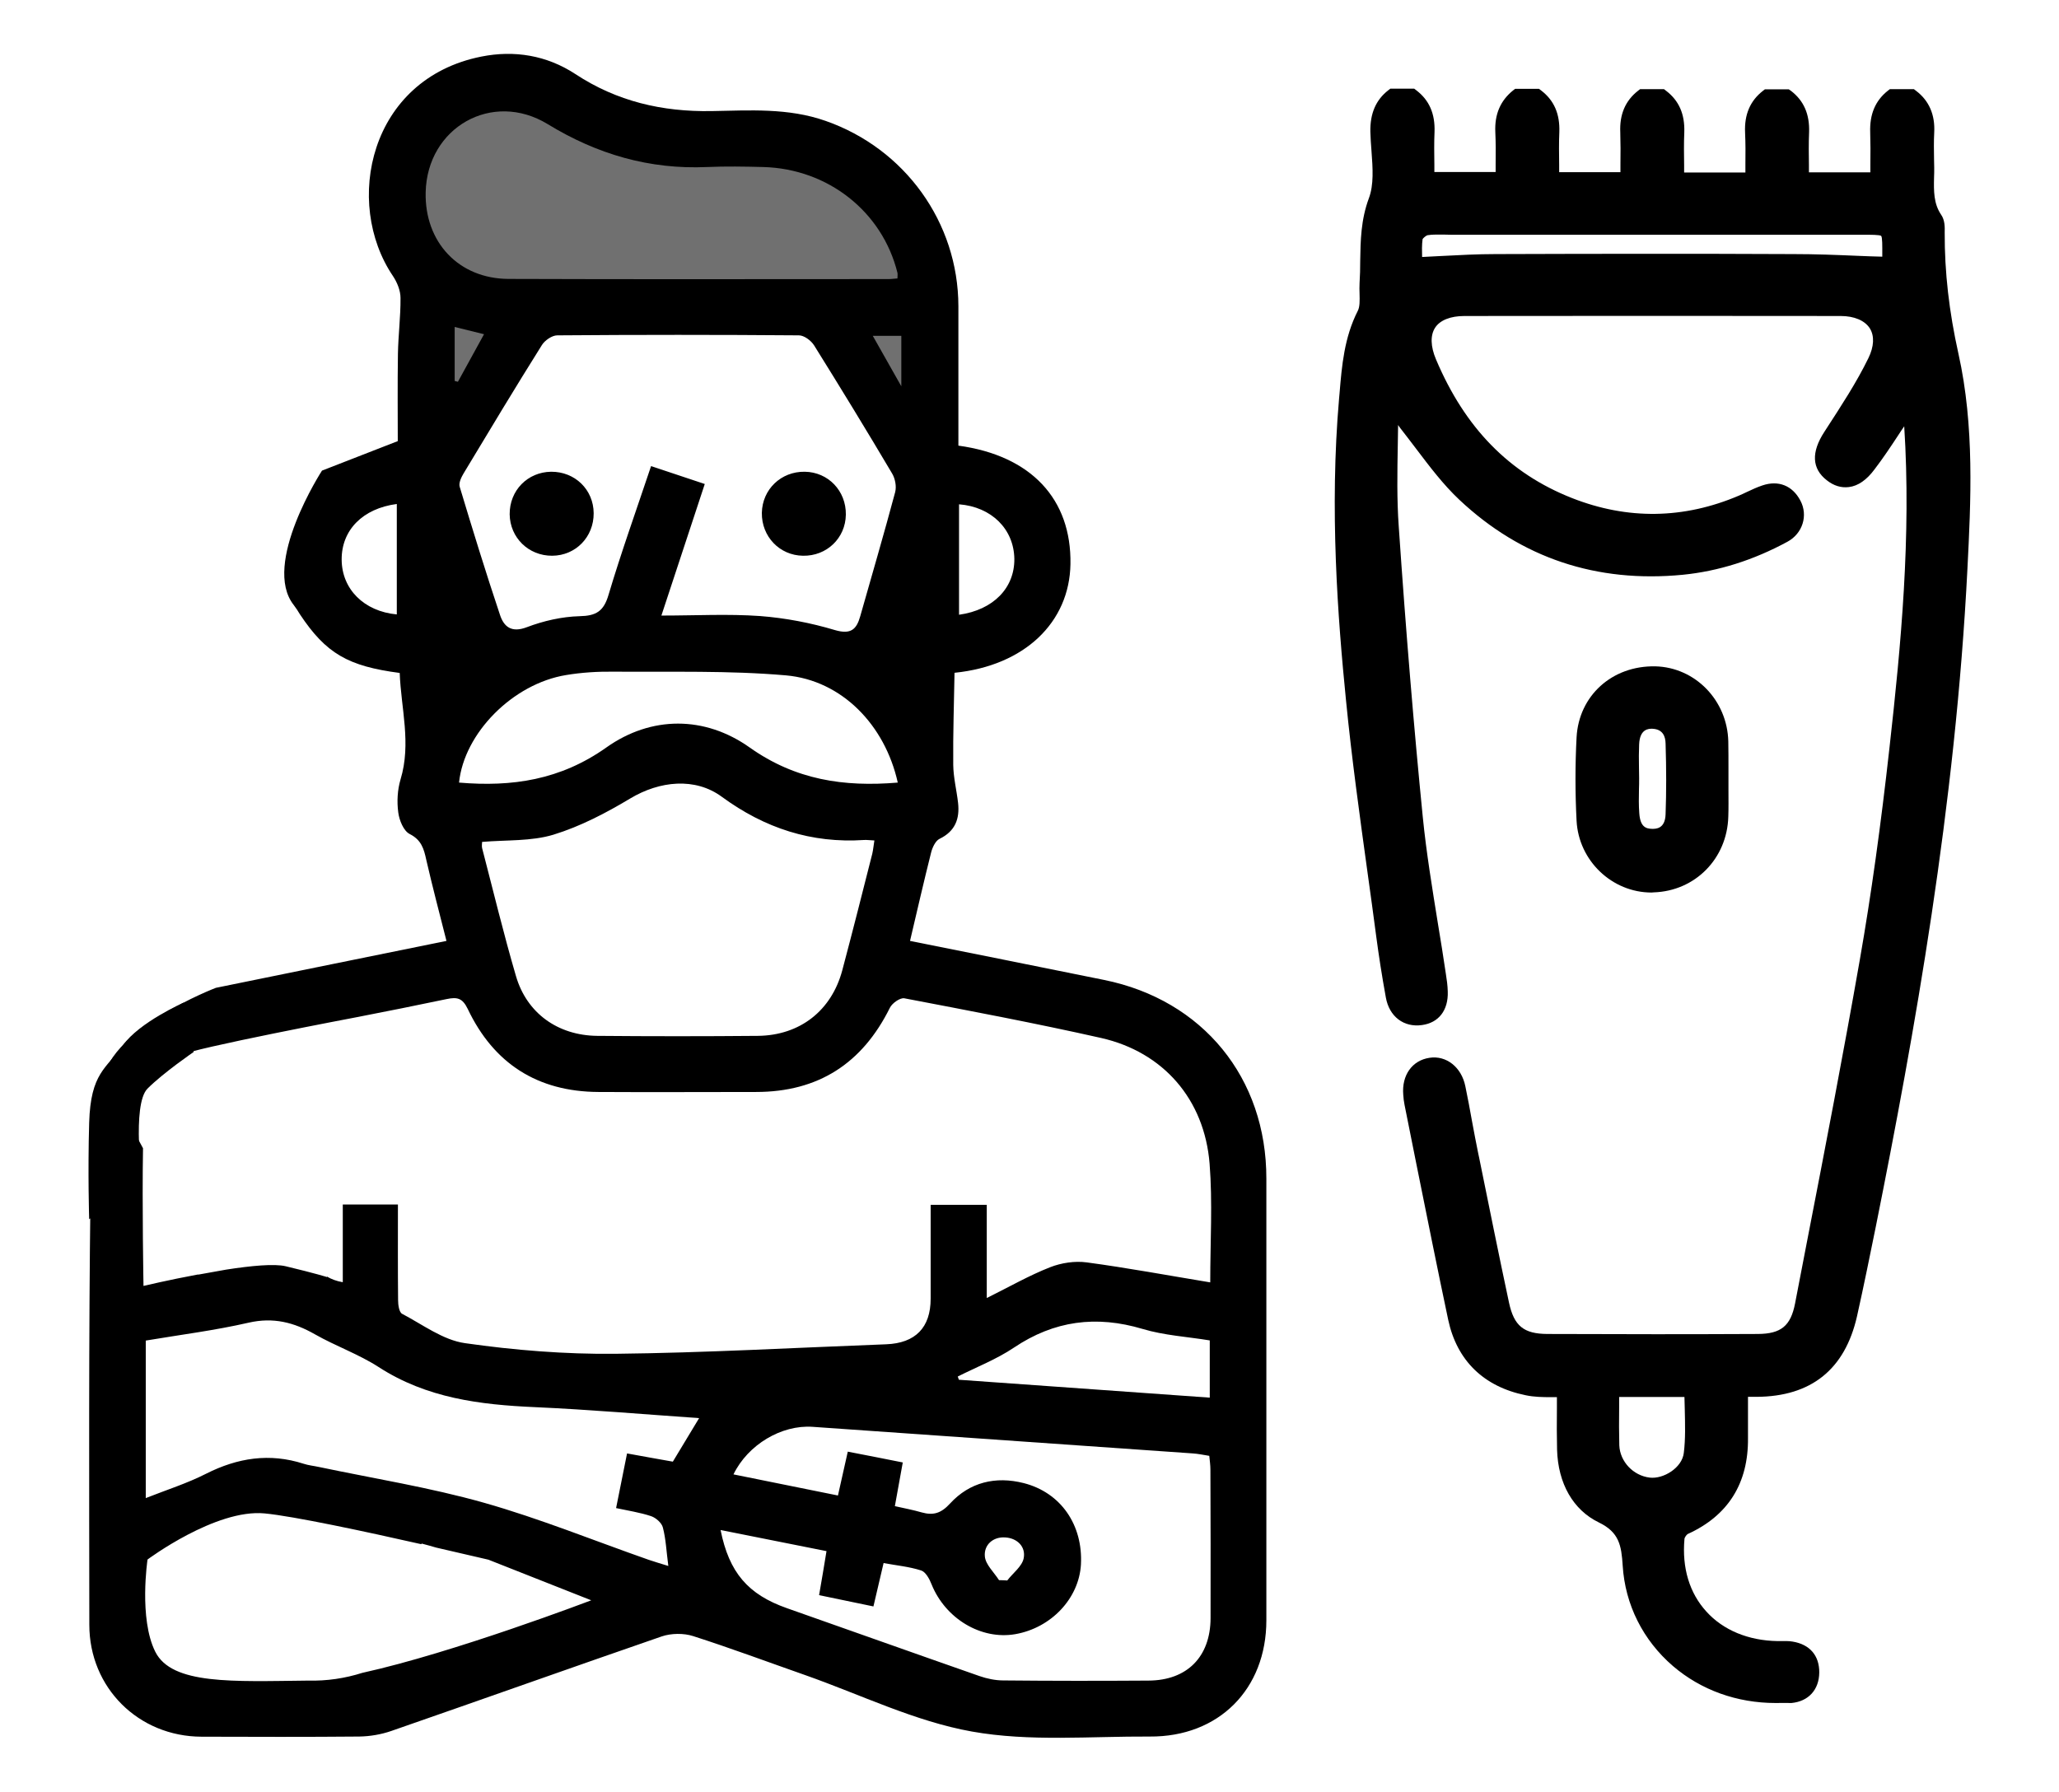
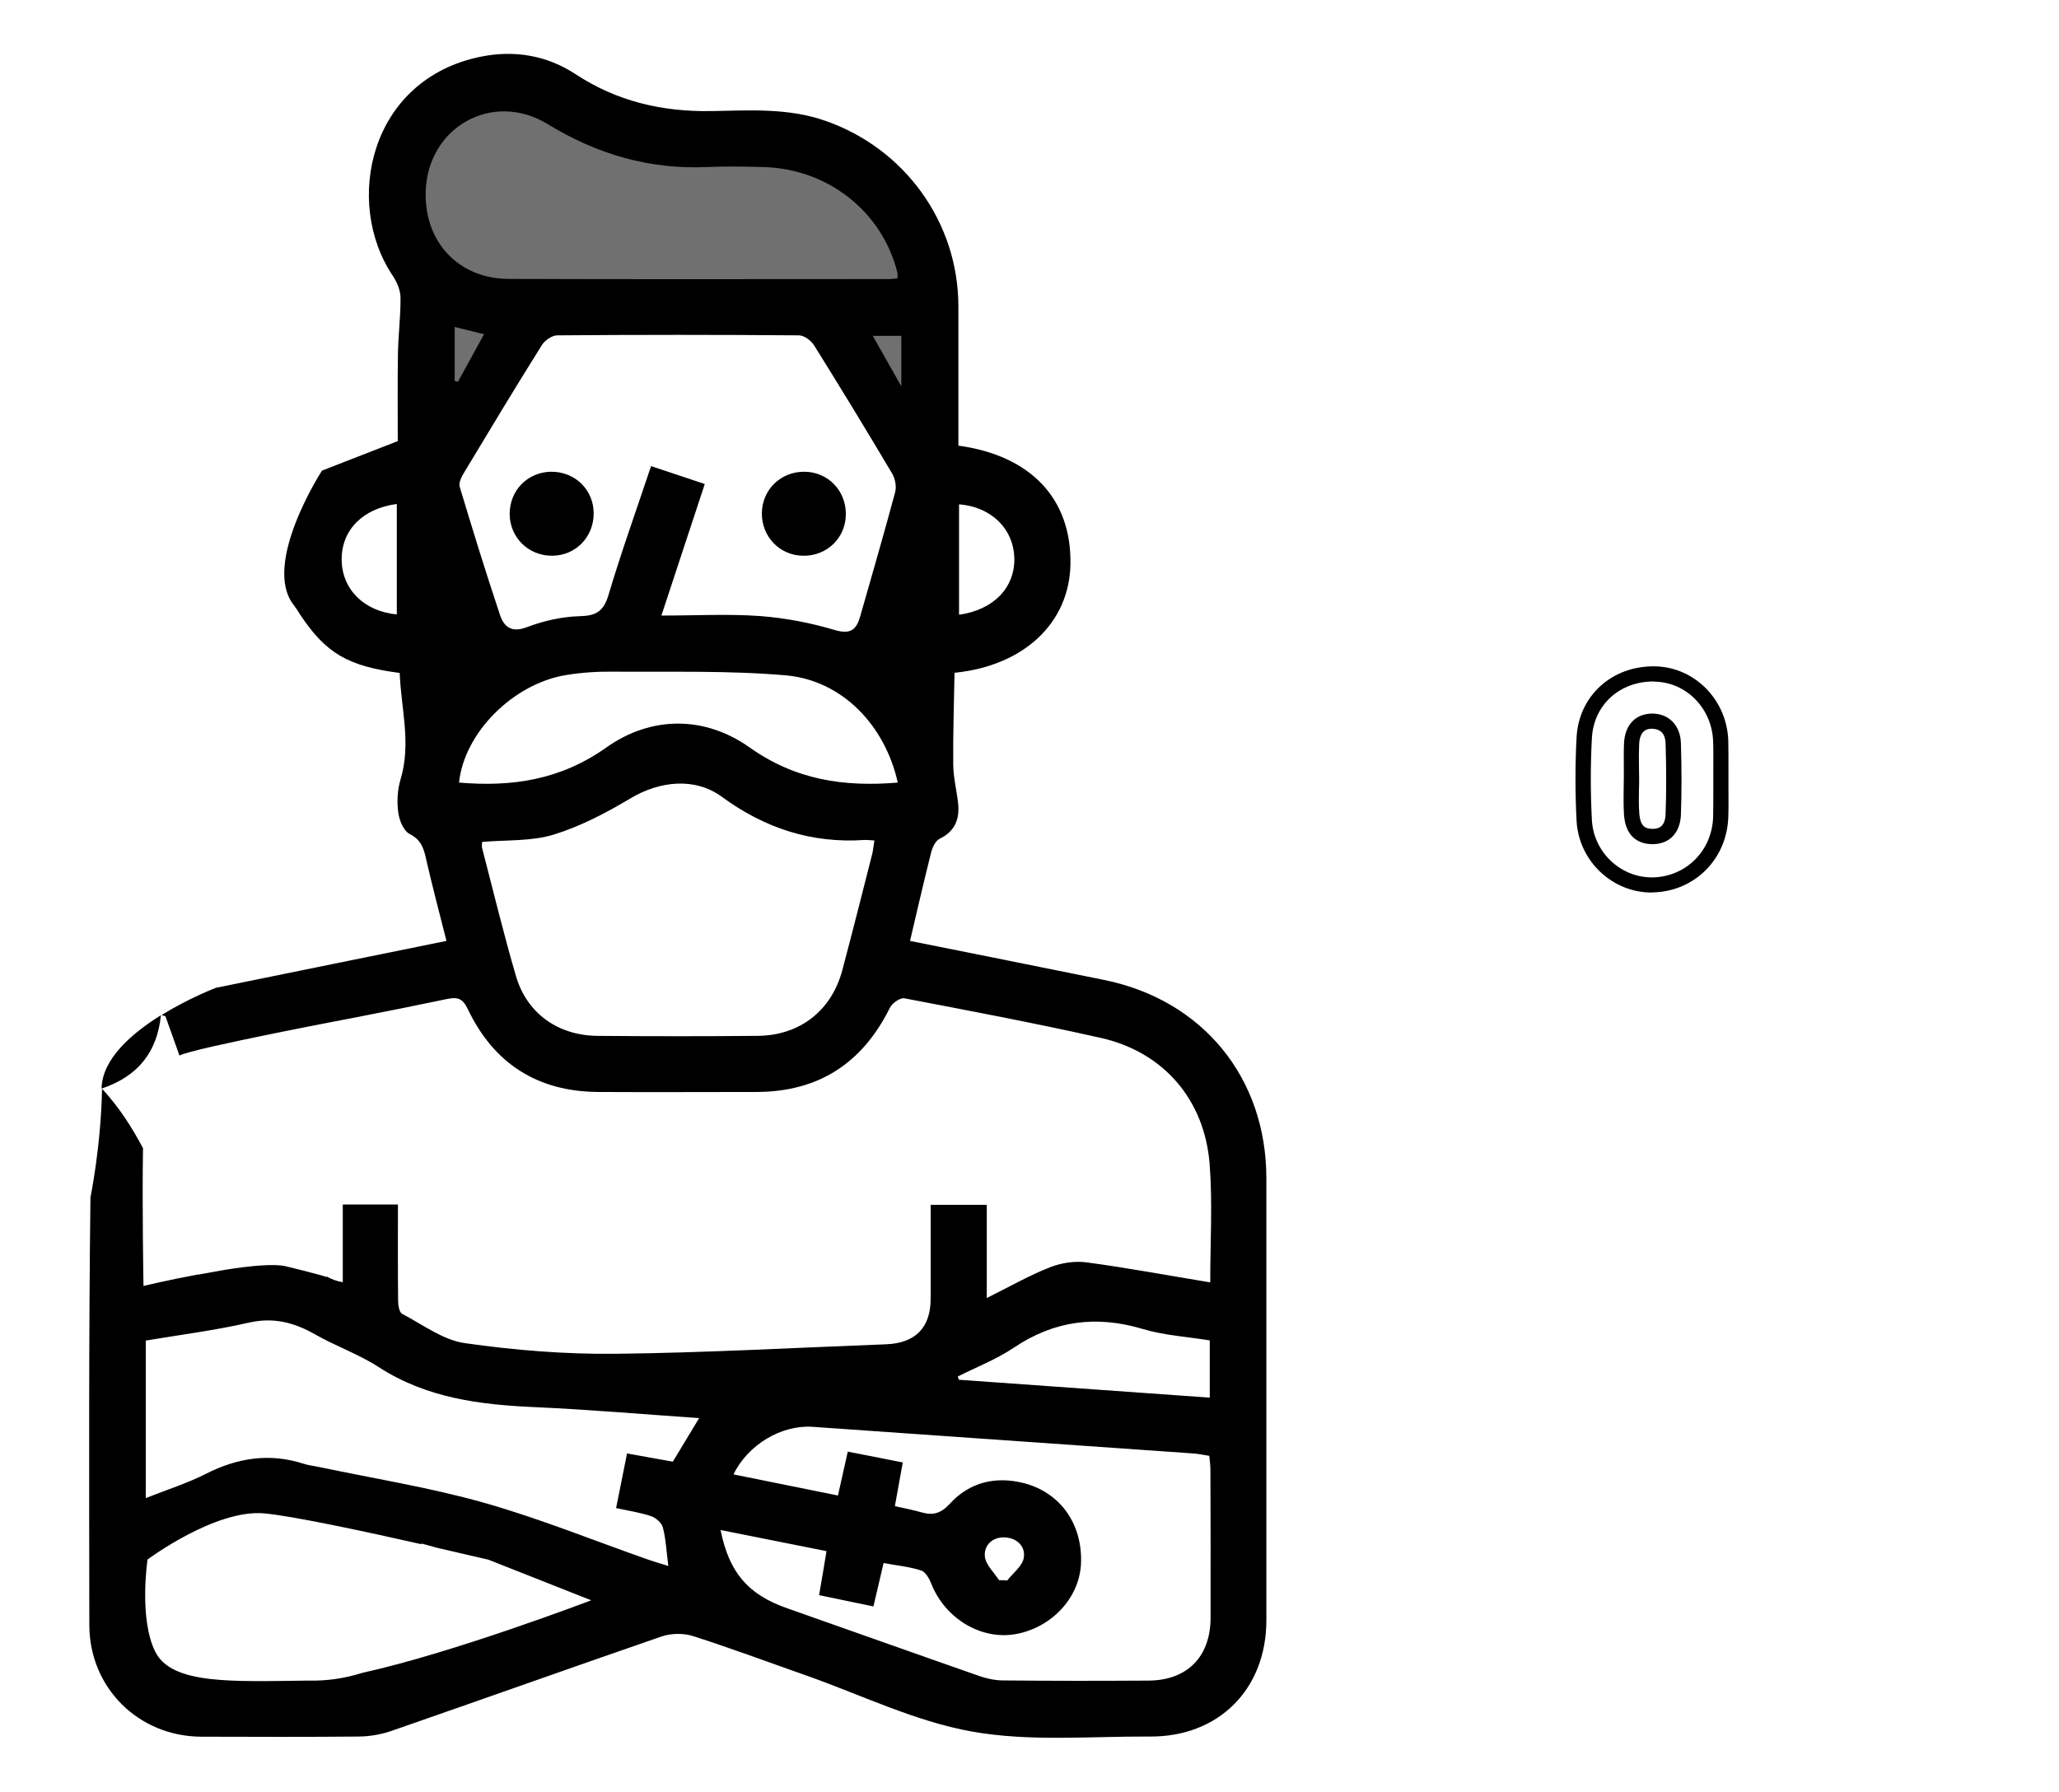
<svg xmlns="http://www.w3.org/2000/svg" version="1.1" id="Layer_1" x="0px" y="0px" viewBox="0 0 127.7 111.13" style="enable-background:new 0 0 127.7 111.13;" xml:space="preserve">
  <style type="text/css">
	.st0{fill:#FCC659;}
	.st1{fill:#231F20;}
	.st2{stroke:#000000;stroke-width:0.933;stroke-miterlimit:10;}
	.st3{fill:#706F6F;stroke:#000000;stroke-width:3.73;stroke-miterlimit:10;}
	.st4{stroke:#000000;stroke-width:0.233;stroke-miterlimit:10;}
	.st5{opacity:0.56;}
	.st6{fill:none;}
	.st7{fill:#0E0E0E;}
	.st8{stroke:#000000;stroke-width:1.061;stroke-miterlimit:10;}
	.st9{opacity:0.25;}
	.st10{fill:#F5EFDE;}
	.st11{fill:#E8A93A;}
	.st12{fill:#F6A025;}
</style>
  <g>
    <g>
      <g>
-         <path d="M118.55,5.97c0.73,0.55,0.99,1.28,0.94,2.18c-0.04,0.74-0.01,1.48-0.01,2.23c0.01,1.08-0.16,2.19,0.52,3.18     c0.15,0.21,0.14,0.56,0.14,0.85c-0.01,2.57,0.29,5.06,0.86,7.6c0.97,4.33,0.77,8.8,0.55,13.21c-0.69,13.74-2.97,27.27-5.68,40.73     c-0.37,1.86-0.75,3.72-1.17,5.57c-0.7,3.08-2.62,4.61-5.76,4.63c-0.29,0-0.58,0-1,0c0,1.05-0.01,2.04,0,3.03     c0.03,2.59-1.08,4.44-3.47,5.52c-0.22,0.1-0.46,0.44-0.48,0.69c-0.34,3.95,2.25,6.78,6.22,6.84c0.29,0,0.59-0.03,0.87,0.02     c0.81,0.13,1.27,0.62,1.26,1.45c-0.01,0.83-0.47,1.35-1.29,1.42c-5.48,0.5-9.67-3.32-9.96-8.04c-0.08-1.34-0.27-2.37-1.74-3.08     c-1.53-0.74-2.27-2.32-2.32-4.1c-0.03-1.22-0.01-2.44-0.01-3.71c-0.86-0.04-1.61,0.02-2.32-0.12c-2.37-0.48-3.92-1.92-4.43-4.3     c-0.94-4.44-1.81-8.89-2.71-13.34c-0.04-0.19-0.06-0.38-0.08-0.58c-0.08-0.95,0.41-1.66,1.23-1.79c0.78-0.12,1.49,0.45,1.69,1.39     c0.29,1.39,0.52,2.78,0.8,4.17c0.63,3.09,1.25,6.18,1.91,9.26c0.36,1.66,1.14,2.31,2.83,2.31c4.36,0.02,8.72,0.02,13.08,0     c1.64-0.01,2.45-0.66,2.76-2.27c1.37-7.11,2.78-14.21,4.03-21.34c0.76-4.38,1.36-8.79,1.85-13.2c0.78-7.02,1.43-14.06,0.81-21.32     c-0.22,0.32-0.37,0.53-0.51,0.74c-0.69,1.01-1.35,2.05-2.07,3.03c-0.75,1.01-1.54,1.18-2.29,0.59c-0.76-0.59-0.71-1.36-0.04-2.38     c0.98-1.5,1.98-3.02,2.76-4.62c0.91-1.85-0.1-3.3-2.15-3.3c-7.78-0.01-15.56-0.01-23.34,0c-2.14,0-3.03,1.39-2.2,3.35     c1.73,4.1,4.49,7.2,8.69,8.85c3.58,1.41,7.17,1.36,10.72-0.15c0.47-0.2,0.93-0.45,1.42-0.61c0.78-0.26,1.41-0.02,1.79,0.71     c0.36,0.68,0.12,1.52-0.61,1.92c-1.97,1.07-4.07,1.78-6.31,2c-5.17,0.51-9.72-0.98-13.49-4.52c-1.37-1.29-2.43-2.91-3.61-4.39     c-0.24-0.31-0.4-0.69-0.6-1.03c-0.13,0.02-0.25,0.04-0.38,0.07c0,2.46-0.14,4.94,0.03,7.39c0.41,6.01,0.9,12.02,1.5,18.02     c0.33,3.26,0.95,6.5,1.43,9.75c0.05,0.35,0.1,0.7,0.11,1.06c0.03,0.92-0.4,1.49-1.19,1.6c-0.86,0.12-1.54-0.38-1.71-1.32     c-0.22-1.24-0.43-2.48-0.59-3.72c-0.65-4.89-1.39-9.76-1.88-14.66c-0.62-6.2-0.97-12.42-0.43-18.65     c0.15-1.78,0.26-3.59,1.11-5.26c0.27-0.53,0.12-1.26,0.16-1.9c0.11-1.71-0.1-3.4,0.56-5.13c0.48-1.27,0.15-2.87,0.12-4.32     c-0.02-0.89,0.21-1.63,0.93-2.19c0.39,0,0.77,0,1.16,0c0.73,0.55,0.97,1.29,0.94,2.18c-0.04,0.99-0.01,1.98-0.01,2.98     c1.64,0,3.17,0,4.74,0c0-1.04,0.03-2.01-0.01-2.97c-0.04-0.89,0.22-1.63,0.93-2.19c0.39,0,0.77,0,1.16,0     c0.73,0.55,0.97,1.29,0.94,2.18c-0.04,0.99-0.01,1.98-0.01,2.98c1.64,0,3.17,0,4.74,0c0-1.04,0.03-2.01-0.01-2.97     c-0.04-0.89,0.22-1.63,0.93-2.19c0.39,0,0.77,0,1.16,0c0.73,0.55,0.97,1.29,0.94,2.18c-0.04,0.99-0.01,1.98-0.01,2.98     c1.64,0,3.17,0,4.74,0c0-1.04,0.03-2.01-0.01-2.97c-0.04-0.89,0.22-1.63,0.93-2.19c0.39,0,0.77,0,1.16,0     c0.73,0.55,0.97,1.29,0.94,2.18c-0.04,0.99-0.01,1.98-0.01,2.98c1.64,0,3.17,0,4.75,0c0-1.04,0.03-2-0.01-2.97     c-0.04-0.89,0.21-1.63,0.92-2.19C117.78,5.97,118.17,5.97,118.55,5.97z M117.22,16.42c0-0.13,0-0.39,0-0.64     c0.01-1.67,0.01-1.67-1.68-1.67c-8.52,0-17.03,0-25.55,0c-0.52,0-1.05-0.07-1.54,0.03c-0.26,0.05-0.63,0.37-0.66,0.61     c-0.09,0.61-0.03,1.25-0.03,1.7c1.76-0.07,3.39-0.19,5.02-0.2c6.16-0.02,12.32-0.02,18.49,0     C113.2,16.25,115.15,16.35,117.22,16.42z M99.95,86.19c0,1.23-0.03,2.35,0.01,3.47c0.04,1.25,1.08,2.31,2.3,2.46     c1.11,0.13,2.49-0.76,2.64-1.94c0.16-1.31,0.04-2.66,0.04-3.99C103.26,86.19,101.66,86.19,99.95,86.19z" />
-         <path d="M110.12,105.63c-2.39,0-4.62-0.8-6.36-2.29c-1.86-1.6-2.97-3.81-3.12-6.23c-0.08-1.26-0.22-2.07-1.48-2.68     c-1.59-0.77-2.53-2.41-2.59-4.51c-0.02-0.84-0.02-1.69-0.01-2.55l0-0.71c-0.11,0-0.23,0-0.34,0c-0.56,0-1.08-0.01-1.6-0.12     c-2.6-0.53-4.26-2.15-4.8-4.67c-0.68-3.21-1.32-6.42-1.97-9.64l-0.74-3.7c-0.04-0.21-0.07-0.42-0.08-0.63     c-0.1-1.21,0.55-2.13,1.63-2.29c1.04-0.16,1.98,0.58,2.22,1.76c0.15,0.73,0.29,1.46,0.42,2.2c0.12,0.66,0.25,1.32,0.38,1.97     l0.06,0.28c0.61,2.99,1.21,5.99,1.85,8.98c0.31,1.44,0.91,1.93,2.37,1.94c4.71,0.02,8.99,0.02,13.07,0     c1.43-0.01,2.03-0.5,2.3-1.89l0.75-3.89c1.11-5.71,2.25-11.62,3.27-17.45c0.7-4,1.3-8.31,1.84-13.17     c0.71-6.33,1.35-13.06,0.91-19.9c-0.13,0.19-0.26,0.38-0.38,0.57c-0.46,0.7-0.94,1.42-1.46,2.1c-0.49,0.66-1.02,1.03-1.59,1.1     c-0.48,0.06-0.94-0.08-1.37-0.42c-0.93-0.72-0.98-1.74-0.15-3.01l0.11-0.17c0.92-1.42,1.88-2.88,2.62-4.4     c0.35-0.72,0.38-1.37,0.09-1.84c-0.31-0.49-0.97-0.77-1.81-0.77c-7.78-0.01-15.56-0.01-23.34,0c-0.86,0-1.51,0.26-1.81,0.72     c-0.31,0.47-0.29,1.17,0.05,1.97c1.8,4.26,4.55,7.07,8.43,8.6c3.45,1.36,6.94,1.31,10.36-0.15c0.16-0.07,0.32-0.14,0.48-0.22     c0.32-0.15,0.64-0.3,0.97-0.41c1-0.34,1.87,0.01,2.36,0.94c0.49,0.92,0.14,2.04-0.8,2.55c-2.1,1.14-4.28,1.83-6.49,2.05     c-5.35,0.52-10.02-1.04-13.86-4.65c-1.01-0.95-1.85-2.07-2.67-3.15c-0.33-0.43-0.65-0.86-0.99-1.29c-0.05-0.07-0.1-0.13-0.14-0.2     c-0.01,0.42-0.01,0.84-0.02,1.26c-0.03,1.66-0.06,3.37,0.06,5.04c0.45,6.58,0.94,12.47,1.49,18.01c0.22,2.21,0.59,4.45,0.94,6.62     c0.17,1.03,0.34,2.07,0.49,3.1c0.06,0.37,0.11,0.73,0.12,1.11c0.04,1.16-0.56,1.94-1.6,2.08c-1.13,0.16-2.03-0.53-2.24-1.71     c-0.26-1.43-0.44-2.62-0.59-3.74c-0.18-1.35-0.36-2.7-0.55-4.04c-0.48-3.48-0.98-7.08-1.33-10.64     c-0.51-5.11-1.03-11.86-0.43-18.74l0.03-0.33c0.14-1.7,0.29-3.45,1.13-5.1c0.13-0.25,0.12-0.64,0.11-1.05     c-0.01-0.23-0.01-0.45,0-0.67c0.03-0.46,0.04-0.92,0.04-1.38c0.02-1.25,0.04-2.55,0.54-3.89c0.31-0.83,0.24-1.85,0.16-2.92     C85.03,8.98,85,8.57,84.99,8.17C84.97,7.04,85.33,6.2,86.1,5.6l0.13-0.1h1.48l0.13,0.1c0.8,0.61,1.17,1.45,1.13,2.58     c-0.03,0.68-0.02,1.36-0.01,2.05l0,0.44h3.8l0-0.47c0.01-0.69,0.01-1.35-0.02-2.01c-0.05-1.11,0.32-1.95,1.1-2.58l0.13-0.1h1.48     l0.13,0.1c0.8,0.61,1.17,1.45,1.13,2.58c-0.03,0.68-0.02,1.36-0.01,2.05l0,0.44h3.8l0-0.47c0.01-0.68,0.01-1.34-0.01-2     c-0.05-1.11,0.31-1.96,1.1-2.58l0.13-0.1h1.48l0.13,0.1c0.8,0.61,1.17,1.45,1.13,2.58c-0.03,0.68-0.02,1.36-0.01,2.05l0,0.44h3.8     l0-0.48c0.01-0.68,0.01-1.34-0.02-2c-0.05-1.11,0.31-1.96,1.1-2.58l0.13-0.1h1.48l0.13,0.09c0.8,0.61,1.17,1.45,1.13,2.58     c-0.03,0.68-0.02,1.36-0.01,2.04l0,0.44h3.81l0-0.47c0.01-0.69,0.01-1.35-0.01-2.01c-0.04-1.11,0.31-1.96,1.09-2.58l0.13-0.1     h1.49l0.13,0.1c0.81,0.61,1.19,1.49,1.13,2.59c-0.03,0.56-0.02,1.13-0.01,1.69l0.01,0.5c0,0.2,0,0.4-0.01,0.59     c-0.02,0.84-0.03,1.63,0.44,2.32c0.23,0.33,0.23,0.76,0.22,1.1c-0.01,2.45,0.27,4.9,0.85,7.51c1.01,4.51,0.77,9.2,0.56,13.34     c-0.74,14.71-3.29,28.88-5.68,40.8c-0.35,1.72-0.74,3.66-1.17,5.58c-0.75,3.29-2.84,4.97-6.22,4.99h-0.54l0,0.51     c0,0.69,0,1.37,0,2.04c0.03,2.81-1.23,4.82-3.74,5.96c-0.07,0.04-0.2,0.22-0.2,0.31c-0.16,1.79,0.31,3.35,1.36,4.5     c1.04,1.15,2.6,1.8,4.41,1.83l0.25,0c0.23,0,0.46-0.01,0.68,0.03c1.07,0.17,1.67,0.87,1.66,1.92c-0.01,1.07-0.67,1.79-1.72,1.89     C110.78,105.62,110.45,105.63,110.12,105.63z M88.95,66.53c-0.04,0-0.09,0-0.13,0.01c-0.57,0.09-0.89,0.58-0.83,1.28     c0.01,0.17,0.04,0.35,0.07,0.52l0.74,3.71c0.64,3.21,1.28,6.42,1.96,9.63c0.46,2.16,1.82,3.48,4.06,3.94     c0.43,0.09,0.89,0.09,1.42,0.1c0.27,0,0.54,0,0.83,0.02l0.45,0.02l0,1.62c-0.01,0.85-0.01,1.69,0.01,2.52     c0.05,1.73,0.79,3.08,2.05,3.68c1.71,0.83,1.92,2.06,2.01,3.47c0.13,2.17,1.12,4.15,2.79,5.58c1.78,1.53,4.14,2.25,6.66,2.02     c0.57-0.05,0.85-0.36,0.86-0.96c0.01-0.58-0.26-0.88-0.87-0.97c-0.17-0.03-0.34-0.02-0.51-0.02c-0.1,0-0.19,0.01-0.29,0     c-2.07-0.03-3.88-0.79-5.1-2.14c-1.2-1.34-1.77-3.19-1.59-5.22c0.04-0.42,0.38-0.91,0.75-1.08c2.17-0.99,3.22-2.65,3.19-5.09     c-0.01-0.68-0.01-1.36,0-2.06l0-1.45h1.47c2.92-0.02,4.66-1.41,5.31-4.26c0.43-1.91,0.82-3.85,1.17-5.56     c2.39-11.88,4.93-26.01,5.67-40.66c0.21-4.08,0.44-8.7-0.54-13.09c-0.6-2.68-0.88-5.2-0.87-7.71c0-0.18,0-0.49-0.06-0.58     c-0.65-0.94-0.63-1.97-0.61-2.88c0-0.19,0.01-0.38,0.01-0.57l-0.01-0.5c-0.01-0.58-0.02-1.17,0.02-1.76     c0.04-0.73-0.16-1.27-0.64-1.69h-0.82c-0.46,0.42-0.65,0.95-0.62,1.7c0.03,0.68,0.02,1.35,0.01,2.06l-0.01,1.4h-5.69l-0.01-1.37     c-0.01-0.7-0.01-1.4,0.01-2.09c0.03-0.76-0.16-1.29-0.63-1.69h-0.82c-0.46,0.42-0.66,0.95-0.63,1.7     c0.03,0.67,0.02,1.35,0.02,2.05l-0.01,1.41h-5.69l-0.01-1.37c-0.01-0.7-0.01-1.4,0.01-2.09c0.03-0.76-0.16-1.29-0.63-1.69h-0.82     c-0.46,0.42-0.66,0.95-0.63,1.7c0.03,0.68,0.02,1.35,0.01,2.05l-0.01,1.41h-5.69l-0.01-1.37c-0.01-0.7-0.01-1.4,0.01-2.09     c0.03-0.76-0.17-1.29-0.63-1.69h-0.82c-0.46,0.42-0.66,0.95-0.63,1.7c0.03,0.68,0.02,1.36,0.02,2.06l-0.01,1.4h-5.69l-0.01-1.37     C88,9.52,88,8.83,88.02,8.13c0.03-0.76-0.17-1.28-0.63-1.69h-0.82c-0.45,0.41-0.64,0.94-0.63,1.71c0.01,0.38,0.04,0.77,0.07,1.17     c0.09,1.13,0.17,2.3-0.21,3.33c-0.45,1.18-0.46,2.34-0.48,3.57c-0.01,0.48-0.01,0.95-0.05,1.43c-0.01,0.19-0.01,0.39,0,0.58     c0.01,0.51,0.03,1.03-0.21,1.5c-0.75,1.49-0.89,3.08-1.03,4.76L84,24.82c-0.59,6.8-0.08,13.49,0.43,18.56     c0.36,3.54,0.85,7.13,1.33,10.6c0.19,1.35,0.37,2.7,0.55,4.05c0.15,1.11,0.33,2.29,0.59,3.7c0.12,0.68,0.54,1.02,1.18,0.94     c0.2-0.03,0.81-0.11,0.78-1.12c-0.01-0.33-0.06-0.67-0.11-1c-0.15-1.03-0.32-2.06-0.49-3.09c-0.36-2.18-0.72-4.44-0.95-6.68     c-0.56-5.55-1.04-11.45-1.5-18.03c-0.12-1.71-0.09-3.44-0.06-5.12c0.01-0.77,0.03-1.54,0.03-2.3v-0.4l1.1-0.19l0.16,0.29     c0.06,0.11,0.13,0.23,0.19,0.35c0.12,0.23,0.23,0.45,0.37,0.62c0.34,0.43,0.67,0.87,1,1.3c0.79,1.05,1.61,2.14,2.56,3.03     c3.64,3.42,8.05,4.9,13.12,4.4c2.08-0.2,4.15-0.86,6.13-1.94c0.48-0.26,0.66-0.81,0.42-1.28c-0.28-0.52-0.67-0.67-1.23-0.49     c-0.3,0.1-0.59,0.23-0.88,0.37c-0.17,0.08-0.34,0.16-0.51,0.23c-3.66,1.56-7.39,1.61-11.08,0.15c-4.06-1.6-7.08-4.67-8.95-9.11     c-0.47-1.11-0.45-2.12,0.04-2.86c0.49-0.74,1.41-1.14,2.6-1.14c7.78-0.01,15.56-0.01,23.34,0c1.18,0,2.13,0.45,2.62,1.22     c0.47,0.76,0.46,1.74-0.04,2.76c-0.77,1.57-1.74,3.06-2.68,4.5l-0.11,0.17c-0.72,1.1-0.41,1.48-0.06,1.75     c0.23,0.18,0.45,0.26,0.67,0.23c0.3-0.04,0.63-0.29,0.96-0.73c0.5-0.67,0.97-1.38,1.43-2.07c0.21-0.32,0.42-0.63,0.63-0.94     l1.26-1.82l0.11,1.3c0.63,7.38-0.05,14.62-0.81,21.41c-0.54,4.88-1.15,9.21-1.85,13.23c-1.02,5.83-2.17,11.75-3.28,17.46     l-0.75,3.89c-0.35,1.82-1.35,2.64-3.22,2.65c-4.09,0.02-8.36,0.02-13.08,0c-1.9-0.01-2.89-0.81-3.29-2.69     c-0.64-2.99-1.25-5.99-1.85-8.99l-0.06-0.28c-0.13-0.66-0.26-1.33-0.38-1.99c-0.14-0.73-0.27-1.46-0.42-2.18     C89.84,66.94,89.43,66.53,88.95,66.53z M102.48,92.6c-0.09,0-0.18-0.01-0.27-0.02c-1.47-0.17-2.67-1.45-2.72-2.91     c-0.03-0.78-0.02-1.56-0.01-2.37l0.01-1.59h5.93v0.47c0,0.4,0.01,0.8,0.02,1.2c0.03,0.93,0.05,1.9-0.06,2.85     C105.2,91.64,103.74,92.6,102.48,92.6z M100.42,86.66l0,0.66c-0.01,0.8-0.01,1.56,0.01,2.33c0.04,1,0.86,1.88,1.89,2     c0.84,0.1,2-0.6,2.11-1.53c0.11-0.88,0.08-1.77,0.06-2.71c-0.01-0.25-0.01-0.5-0.02-0.76H100.42z M87.27,16.94v-0.49     c0-0.12,0-0.24-0.01-0.38c-0.01-0.4-0.03-0.9,0.05-1.39c0.07-0.47,0.61-0.91,1.04-1c0.41-0.08,0.81-0.07,1.2-0.05     c0.14,0.01,0.29,0.01,0.43,0.01h25.55c0.98,0,1.47,0,1.82,0.35c0.35,0.35,0.34,0.83,0.34,1.8v1.13l-0.49-0.01     c-0.66-0.02-1.32-0.05-1.96-0.07c-1.38-0.05-2.68-0.1-3.99-0.11c-6.21-0.02-12.43-0.02-18.48,0c-1.1,0-2.19,0.06-3.35,0.12     c-0.54,0.03-1.09,0.06-1.65,0.08L87.27,16.94z M89.08,14.55c-0.19,0-0.38,0.01-0.55,0.04c-0.08,0.02-0.26,0.17-0.3,0.24     c-0.05,0.35-0.04,0.75-0.03,1.11c0.39-0.02,0.78-0.04,1.16-0.06c1.17-0.06,2.27-0.12,3.39-0.12c6.05-0.02,12.27-0.03,18.49,0     c1.33,0,2.64,0.05,4.03,0.11c0.48,0.02,0.97,0.04,1.47,0.05v-0.16c0-0.51,0.01-1.03-0.07-1.13c-0.1-0.07-0.63-0.07-1.15-0.07     H89.98c-0.15,0-0.31-0.01-0.47-0.01C89.37,14.55,89.22,14.55,89.08,14.55z" />
-       </g>
+         </g>
      <g>
-         <path d="M106.73,48.32c0,0.77,0.02,1.55,0,2.32c-0.06,2.35-1.86,4.17-4.17,4.24c-2.21,0.06-4.17-1.7-4.29-4     c-0.09-1.7-0.09-3.42,0-5.13c0.13-2.36,2.03-4.01,4.39-3.96c2.24,0.05,4.01,1.88,4.07,4.2     C106.74,46.77,106.73,47.55,106.73,48.32z M101.18,48.27c0,0.74-0.04,1.48,0.01,2.22c0.05,0.77,0.36,1.38,1.27,1.4     c0.9,0.01,1.28-0.59,1.31-1.35c0.06-1.48,0.05-2.96,0-4.43c-0.03-0.79-0.47-1.38-1.32-1.37c-0.85,0.02-1.23,0.62-1.26,1.42     C101.16,46.86,101.19,47.56,101.18,48.27z" />
        <path d="M102.43,55.36c-2.45,0-4.52-1.97-4.65-4.45c-0.09-1.73-0.09-3.47,0-5.18c0.14-2.57,2.19-4.45,4.88-4.4     c2.48,0.06,4.47,2.11,4.53,4.66c0.01,0.55,0.01,1.1,0.01,1.65l0,0.68l0,0.73c0,0.53,0.01,1.07-0.01,1.6     c-0.07,2.61-2.06,4.62-4.63,4.7C102.52,55.35,102.48,55.36,102.43,55.36z M102.54,42.27c-2.1,0-3.7,1.46-3.81,3.51     c-0.09,1.67-0.09,3.38,0,5.08c0.1,1.98,1.76,3.56,3.71,3.56c0.03,0,0.07,0,0.1,0c2.06-0.06,3.66-1.68,3.71-3.78     c0.01-0.52,0.01-1.05,0.01-1.57l0-0.74l0-0.69c0-0.54,0.01-1.08-0.01-1.62c-0.05-2.05-1.64-3.7-3.61-3.74     C102.61,42.27,102.57,42.27,102.54,42.27z M102.49,52.36c-0.01,0-0.02,0-0.04,0c-0.6-0.01-1.63-0.26-1.73-1.84     c-0.03-0.52-0.03-1.05-0.02-1.58c0-0.22,0.01-0.45,0.01-0.67l0-0.68c0-0.49-0.01-0.98,0.01-1.46c0.05-1.15,0.69-1.85,1.73-1.87     c1.02-0.01,1.76,0.7,1.8,1.82c0.05,1.61,0.05,3.07,0,4.47C104.2,51.67,103.53,52.36,102.49,52.36z M101.66,48.27     c0,0.23,0,0.46-0.01,0.68c-0.01,0.5-0.02,1,0.02,1.5c0.06,0.87,0.44,0.95,0.8,0.96c0.22,0,0.8,0.01,0.83-0.9     c0.05-1.37,0.05-2.82,0-4.4c-0.01-0.42-0.16-0.89-0.84-0.91c-0.21,0-0.76,0.01-0.8,0.97c-0.02,0.47-0.02,0.94-0.01,1.41     L101.66,48.27L101.66,48.27L101.66,48.27z" />
      </g>
    </g>
    <g>
      <g>
        <path d="M36.82,31.83c0.01,1.47-1.11,2.63-2.57,2.64c-1.47,0.01-2.62-1.12-2.64-2.57c-0.01-1.48,1.11-2.62,2.57-2.64     C35.66,29.25,36.81,30.37,36.82,31.83z" />
        <path d="M49.91,29.26c1.46,0.02,2.57,1.19,2.55,2.66c-0.02,1.46-1.19,2.58-2.66,2.55c-1.45-0.02-2.57-1.19-2.55-2.66     C47.28,30.35,48.44,29.24,49.91,29.26z" />
        <g>
          <path class="st6" d="M28.2,23.63c0.06,0.02,0.13,0.03,0.19,0.05c0.53-0.96,1.05-1.91,1.62-2.95c-0.71-0.18-1.23-0.3-1.82-0.45      C28.2,21.45,28.2,22.54,28.2,23.63z" />
          <path class="st6" d="M26.13,95.73c-0.01,0.01-0.01,0.03-0.02,0.04c0.32,0.07,0.62,0.14,0.92,0.21      C26.73,95.89,26.43,95.81,26.13,95.73z" />
          <path class="st6" d="M31.54,17.3c7.86,0.03,15.72,0.01,23.58,0.01c0.18,0,0.35-0.03,0.54-0.04c0-0.13,0.02-0.25,0-0.35      c-0.94-3.79-4.3-6.45-8.32-6.56c-1.16-0.03-2.32-0.05-3.48,0c-3.59,0.17-6.83-0.79-9.89-2.66c-3.44-2.1-7.47,0.2-7.57,4.23      C26.33,15.02,28.45,17.29,31.54,17.3z" />
          <path class="st6" d="M19.1,104.24c1.16,0.03,2.29-0.14,3.36-0.48C21.15,104.05,19.98,104.23,19.1,104.24L19.1,104.24z" />
          <path class="st6" d="M55.9,20.83c-0.57,0-1.09,0-1.77,0c0.59,1.03,1.11,1.95,1.77,3.13C55.9,22.69,55.9,21.77,55.9,20.83z" />
          <path class="st6" d="M62.9,34.66c-0.02-1.83-1.41-3.21-3.43-3.38c0,2.27,0,4.53,0,6.85C61.61,37.82,62.93,36.45,62.9,34.66z" />
          <path class="st6" d="M44.77,49.41c-1.67-1.23-3.88-1-5.7,0.1c-1.5,0.9-3.09,1.74-4.75,2.24c-1.38,0.42-2.92,0.32-4.43,0.45      c0,0.1-0.03,0.25,0,0.38c0.69,2.65,1.34,5.32,2.1,7.94c0.67,2.3,2.59,3.69,5.03,3.71c3.33,0.03,6.66,0.03,9.98,0      c2.6-0.02,4.56-1.56,5.23-4.07c0.64-2.4,1.25-4.82,1.86-7.23c0.07-0.26,0.08-0.53,0.12-0.84c-0.28-0.02-0.45-0.04-0.63-0.03      C50.32,52.29,47.41,51.35,44.77,49.41z" />
          <path class="st6" d="M21.19,34.71c0.01,1.83,1.38,3.2,3.42,3.4c0-2.26,0-4.52,0-6.85C22.48,31.53,21.17,32.88,21.19,34.71z" />
          <path class="st6" d="M55.68,48.54c-0.78-3.56-3.46-6.34-6.93-6.65c-3.56-0.31-7.15-0.2-10.73-0.23      c-0.97-0.01-1.96,0.05-2.91,0.21c-3.32,0.55-6.33,3.61-6.64,6.67c3.28,0.28,6.29-0.17,9.14-2.18c2.78-1.97,6.1-1.97,8.88,0      C49.34,48.38,52.34,48.82,55.68,48.54z" />
          <path class="st6" d="M47.14,38.2c1.56,0.11,3.14,0.42,4.64,0.87c0.99,0.29,1.33-0.03,1.57-0.85c0.73-2.57,1.48-5.13,2.17-7.71      c0.09-0.35,0-0.83-0.19-1.15c-1.59-2.67-3.2-5.32-4.84-7.95c-0.18-0.29-0.62-0.61-0.94-0.62c-5-0.04-9.99-0.04-14.99,0      c-0.33,0-0.77,0.31-0.95,0.6c-1.64,2.63-3.25,5.29-4.85,7.95c-0.15,0.25-0.32,0.61-0.25,0.84c0.8,2.66,1.62,5.32,2.5,7.95      c0.24,0.73,0.71,1.13,1.67,0.76c1.03-0.4,2.16-0.65,3.26-0.68c1.03-0.03,1.49-0.31,1.8-1.32c0.79-2.65,1.73-5.26,2.64-7.99      c1.14,0.38,2.19,0.73,3.33,1.1c-0.9,2.72-1.76,5.35-2.69,8.16C43.17,38.17,45.17,38.06,47.14,38.2z" />
          <path class="st6" d="M63.49,96.64c0.14-0.71-0.41-1.24-1.15-1.29c-0.75-0.04-1.32,0.47-1.26,1.17c0.05,0.51,0.56,0.98,0.87,1.46      c0.17,0.01,0.34,0.02,0.51,0.02C62.82,97.56,63.38,97.15,63.49,96.64z" />
          <path class="st6" d="M75.03,83.13c-1.41-0.23-2.83-0.31-4.16-0.71c-2.88-0.86-5.48-0.51-7.99,1.16      c-1.08,0.72-2.31,1.2-3.47,1.79c0.02,0.07,0.05,0.13,0.07,0.2c5.17,0.37,10.33,0.73,15.56,1.11      C75.03,85.47,75.03,84.39,75.03,83.13z" />
          <path class="st6" d="M73.98,90.14c-7.86-0.55-15.73-1.11-23.59-1.65c-1.92-0.13-4,1.09-4.9,2.95c2.17,0.44,4.3,0.87,6.48,1.31      c0.21-0.94,0.4-1.8,0.61-2.72c1.19,0.23,2.25,0.44,3.41,0.67c-0.16,0.9-0.32,1.74-0.49,2.71c0.62,0.15,1.15,0.25,1.67,0.39      c0.72,0.2,1.2,0.05,1.75-0.55c1.22-1.33,2.83-1.71,4.57-1.27c2.31,0.58,3.69,2.6,3.55,5.05c-0.12,2.11-1.83,3.93-4.07,4.32      c-2.11,0.37-4.33-0.96-5.19-3.08c-0.14-0.33-0.37-0.77-0.65-0.87c-0.74-0.24-1.53-0.31-2.33-0.46      c-0.23,0.97-0.43,1.82-0.63,2.69c-1.21-0.25-2.29-0.48-3.37-0.7c0.16-0.97,0.3-1.81,0.46-2.73c-2.25-0.45-4.38-0.87-6.57-1.31      c0.52,2.64,1.7,4,4.12,4.85c3.98,1.41,7.95,2.82,11.94,4.21c0.47,0.16,0.98,0.27,1.47,0.27c3,0.02,6.01,0.02,9.01,0.01      c2.39-0.01,3.84-1.47,3.85-3.87c0.01-3.08,0.01-6.15,0-9.23c0-0.28-0.05-0.55-0.07-0.85C74.62,90.23,74.31,90.16,73.98,90.14z" />
          <path class="st6" d="M23.48,84.79c-1.23-0.8-2.66-1.3-3.95-2.03c-1.3-0.75-2.58-1.08-4.11-0.72c-2.1,0.48-4.24,0.75-6.38,1.11      c0,3.29,0,6.47,0,9.77c1.29-0.51,2.56-0.91,3.74-1.51c1.96-0.99,3.94-1.3,6.05-0.62c0.31,0.1,0.63,0.13,0.95,0.2      c3.42,0.72,6.89,1.27,10.24,2.22c3.46,0.98,6.82,2.35,10.22,3.54c0.39,0.14,0.78,0.25,1.21,0.38c-0.12-0.9-0.16-1.66-0.34-2.39      c-0.07-0.29-0.43-0.6-0.73-0.7c-0.69-0.23-1.43-0.34-2.17-0.5c0.24-1.2,0.45-2.26,0.68-3.39c1.06,0.19,1.97,0.35,2.84,0.51      c0.57-0.93,1.08-1.78,1.64-2.68c-3.47-0.24-6.82-0.54-10.17-0.68C29.77,87.13,26.46,86.73,23.48,84.79z" />
          <polygon class="st6" points="36.67,99.25 36.67,99.26 36.67,99.26 36.67,99.26     " />
          <path d="M9.98,62.97c-1.8,1.12-3.65,2.71-3.68,4.55C8.59,66.75,9.75,65.23,9.98,62.97z" />
          <g>
            <path class="st6" d="M47.14,38.2c1.56,0.11,3.14,0.42,4.64,0.87c0.99,0.29,1.33-0.03,1.57-0.85c0.73-2.57,1.48-5.13,2.17-7.71       c0.09-0.35,0-0.83-0.19-1.15c-1.59-2.67-3.2-5.32-4.84-7.95c-0.18-0.29-0.62-0.61-0.94-0.62c-5-0.04-9.99-0.04-14.99,0       c-0.33,0-0.77,0.31-0.95,0.6c-1.64,2.63-3.25,5.29-4.85,7.95c-0.15,0.25-0.32,0.61-0.25,0.84c0.8,2.66,1.62,5.32,2.5,7.95       c0.24,0.73,0.71,1.13,1.67,0.76c1.03-0.4,2.16-0.65,3.26-0.68c1.03-0.03,1.49-0.31,1.8-1.32c0.79-2.65,1.73-5.26,2.64-7.99       c1.14,0.38,2.19,0.73,3.33,1.1c-0.9,2.72-1.76,5.35-2.69,8.16C43.17,38.17,45.17,38.06,47.14,38.2z" />
            <path class="st6" d="M55.12,17.3c0.18,0,0.35-0.03,0.54-0.04c0-0.13,0.02-0.25,0-0.35c-0.94-3.79-4.3-6.45-8.32-6.56       c-1.16-0.03-2.32-0.05-3.48,0c-3.59,0.17-6.83-0.79-9.89-2.66c-3.44-2.1-7.47,0.2-7.57,4.23c-0.07,3.09,2.05,5.35,5.14,5.36       C39.4,17.32,47.26,17.3,55.12,17.3z" />
            <path class="st6" d="M28.2,20.28c0,1.17,0,2.26,0,3.35c0.06,0.02,0.13,0.03,0.19,0.05c0.53-0.96,1.05-1.91,1.62-2.95       C29.3,20.55,28.79,20.42,28.2,20.28z" />
            <path class="st6" d="M21.19,34.71c0.01,1.83,1.38,3.2,3.42,3.4c0-2.26,0-4.52,0-6.85C22.48,31.53,21.17,32.88,21.19,34.71z" />
            <path class="st6" d="M44.77,49.41c-1.67-1.23-3.88-1-5.7,0.1c-1.5,0.9-3.09,1.74-4.75,2.24c-1.38,0.42-2.92,0.32-4.43,0.45       c0,0.1-0.03,0.25,0,0.38c0.69,2.65,1.34,5.32,2.1,7.94c0.67,2.3,2.59,3.69,5.03,3.71c3.33,0.03,6.66,0.03,9.98,0       c2.6-0.02,4.56-1.56,5.23-4.07c0.64-2.4,1.25-4.82,1.86-7.23c0.07-0.26,0.08-0.53,0.12-0.84c-0.28-0.02-0.45-0.04-0.63-0.03       C50.32,52.29,47.41,51.35,44.77,49.41z" />
-             <path class="st6" d="M12.27,79.05c0.58-0.1,1.15-0.21,1.73-0.31c-0.58,0.09-1.17,0.19-1.74,0.3       C12.26,79.04,12.27,79.05,12.27,79.05z" />
            <path class="st6" d="M62.9,34.66c-0.02-1.83-1.41-3.21-3.43-3.38c0,2.27,0,4.53,0,6.85C61.61,37.82,62.93,36.45,62.9,34.66z" />
            <path class="st6" d="M73.98,90.14c-7.86-0.55-15.73-1.11-23.59-1.65c-1.92-0.13-4,1.09-4.9,2.95c2.17,0.44,4.3,0.87,6.48,1.31       c0.21-0.94,0.4-1.8,0.61-2.72c1.19,0.23,2.25,0.44,3.41,0.67c-0.16,0.9-0.32,1.74-0.49,2.71c0.62,0.15,1.15,0.25,1.67,0.39       c0.72,0.2,1.2,0.05,1.75-0.55c1.22-1.33,2.83-1.71,4.57-1.27c2.31,0.58,3.69,2.6,3.55,5.05c-0.12,2.11-1.83,3.93-4.07,4.32       c-2.11,0.37-4.33-0.96-5.19-3.08c-0.14-0.33-0.37-0.77-0.65-0.87c-0.74-0.24-1.53-0.31-2.33-0.46       c-0.23,0.97-0.43,1.82-0.63,2.69c-1.21-0.25-2.29-0.48-3.37-0.7c0.16-0.97,0.3-1.81,0.46-2.73c-2.25-0.45-4.38-0.87-6.57-1.31       c0.52,2.64,1.7,4,4.12,4.85c3.98,1.41,7.95,2.82,11.94,4.21c0.47,0.16,0.98,0.27,1.47,0.27c3,0.02,6.01,0.02,9.01,0.01       c2.39-0.01,3.84-1.47,3.85-3.87c0.01-3.08,0.01-6.15,0-9.23c0-0.28-0.05-0.55-0.07-0.85C74.62,90.23,74.31,90.16,73.98,90.14z" />
            <path class="st6" d="M23.48,84.79c-1.23-0.8-2.66-1.3-3.95-2.03c-1.3-0.75-2.58-1.08-4.11-0.72c-2.1,0.48-4.24,0.75-6.38,1.11       c0,3.29,0,6.47,0,9.77c1.29-0.51,2.56-0.91,3.74-1.51c1.96-0.99,3.94-1.3,6.05-0.62c0.31,0.1,0.63,0.13,0.95,0.2       c3.42,0.72,6.89,1.27,10.24,2.22c3.46,0.98,6.82,2.35,10.22,3.54c0.39,0.14,0.78,0.25,1.21,0.38c-0.12-0.9-0.16-1.66-0.34-2.39       c-0.07-0.29-0.43-0.6-0.73-0.7c-0.69-0.23-1.43-0.34-2.17-0.5c0.24-1.2,0.45-2.26,0.68-3.39c1.06,0.19,1.97,0.35,2.84,0.51       c0.57-0.93,1.08-1.78,1.64-2.68c-3.47-0.24-6.82-0.54-10.17-0.68C29.77,87.13,26.46,86.73,23.48,84.79z" />
            <path class="st6" d="M63.49,96.64c0.14-0.71-0.41-1.24-1.15-1.29c-0.75-0.04-1.32,0.47-1.26,1.17       c0.05,0.51,0.56,0.98,0.87,1.46c0.17,0.01,0.34,0.02,0.51,0.02C62.82,97.56,63.38,97.15,63.49,96.64z" />
            <path class="st6" d="M48.76,41.89c-3.56-0.31-7.15-0.2-10.73-0.23c-0.97-0.01-1.96,0.05-2.91,0.21       c-3.32,0.55-6.33,3.61-6.64,6.67c3.28,0.28,6.29-0.17,9.14-2.18c2.78-1.97,6.1-1.97,8.88,0c2.85,2.02,5.85,2.46,9.2,2.18       C54.9,44.98,52.23,42.19,48.76,41.89z" />
            <path class="st6" d="M75.03,86.69c0-1.22,0-2.3,0-3.55c-1.41-0.23-2.83-0.31-4.16-0.71c-2.88-0.86-5.48-0.51-7.99,1.16       c-1.08,0.72-2.31,1.2-3.47,1.79c0.02,0.07,0.05,0.13,0.07,0.2C64.64,85.95,69.81,86.32,75.03,86.69z" />
            <path class="st6" d="M30.27,96.73c0,0-1.36-0.32-3.24-0.75c-0.3-0.08-0.6-0.16-0.9-0.25c-0.01,0.01-0.01,0.03-0.02,0.04       c-3.4-0.76-7.92-1.73-9.72-1.91c-3.03-0.29-7.25,2.86-7.26,2.86c0,0,0,0,0,0c0,0,0,0,0,0c0,0-0.55,3.66,0.48,5.72       c1.03,2.06,4.82,1.84,9.48,1.79c1.16,0.03,2.29-0.14,3.36-0.48c5.68-1.25,14.17-4.49,14.2-4.5c0,0,0,0,0,0c0,0,0,0,0,0       L30.27,96.73z" />
            <path class="st6" d="M55.9,23.96c0-1.27,0-2.19,0-3.13c-0.57,0-1.09,0-1.77,0C54.71,21.86,55.23,22.78,55.9,23.96z" />
            <path d="M68.47,60.78c-3.99-0.81-7.99-1.61-12.03-2.42c0.45-1.91,0.86-3.7,1.31-5.49c0.08-0.31,0.27-0.72,0.52-0.84       c0.97-0.47,1.26-1.24,1.15-2.23c-0.09-0.79-0.29-1.57-0.3-2.36c-0.02-1.92,0.05-3.83,0.08-5.71c4.35-0.44,7.13-3.13,7.19-6.74       c0.07-4.04-2.44-6.73-6.95-7.35c0-2.87,0-5.76,0-8.65c-0.01-5.2-3.32-9.77-8.23-11.49c-2.33-0.82-4.72-0.65-7.09-0.61       c-3.05,0.05-5.86-0.6-8.44-2.3c-1.77-1.16-3.78-1.49-5.83-1.08c-6.96,1.39-8.55,9.07-5.48,13.61c0.26,0.39,0.47,0.9,0.47,1.36       c0.01,1.15-0.14,2.31-0.16,3.46c-0.03,1.91-0.01,3.82-0.01,5.42c-1.72,0.67-3.23,1.26-4.7,1.83c0,0-3.76,5.8-1.75,8.34       c0.14,0.18,0.26,0.37,0.38,0.57c1.62,2.44,2.99,3.22,6.19,3.64c0.08,2.19,0.73,4.37,0.05,6.61c-0.19,0.64-0.23,1.37-0.14,2.04       c0.06,0.48,0.33,1.15,0.71,1.34c0.73,0.37,0.88,0.92,1.03,1.61c0.38,1.65,0.81,3.29,1.25,5.02c-4.75,0.96-9.48,1.93-14.3,2.91       c0,0-1.66,0.63-3.37,1.69c0.08,0.02,0.16,0.05,0.24,0.07c0.29,0.81,0.58,1.63,0.87,2.44c0.8-0.45,11-2.38,11-2.38l0,0       c1.85-0.36,3.71-0.73,5.56-1.12c0.67-0.14,0.99-0.07,1.32,0.61c1.61,3.39,4.33,5.13,8.1,5.15c3.26,0.02,6.52,0,9.78,0       c3.86,0,6.59-1.77,8.3-5.22c0.14-0.29,0.64-0.64,0.9-0.59c4.08,0.78,8.16,1.55,12.2,2.46c3.85,0.87,6.41,3.8,6.73,7.8       c0.19,2.4,0.04,4.83,0.04,7.36c-2.61-0.43-5.13-0.9-7.66-1.24c-0.74-0.1-1.58,0.03-2.27,0.3c-1.3,0.51-2.52,1.21-3.93,1.91       c0-2.02,0-3.87,0-5.78c-1.18,0-2.26,0-3.48,0c0,1.94,0,3.88,0,5.82c0,1.79-0.94,2.76-2.76,2.83       c-5.61,0.21-11.21,0.53-16.82,0.59c-3.1,0.03-6.23-0.22-9.3-0.66c-1.36-0.19-2.62-1.15-3.9-1.82c-0.19-0.1-0.25-0.56-0.25-0.85       c-0.02-1.95-0.01-3.89-0.01-5.93c-1.22,0-2.27,0-3.42,0c0,1.59,0,3.17,0,4.82c-0.4-0.07-0.71-0.19-0.98-0.35l0,0.03       c0,0-0.72-0.23-2.56-0.67c-0.71-0.17-2.16-0.03-3.7,0.21c-0.58,0.1-1.15,0.21-1.73,0.31c0,0,0-0.01-0.01-0.01       c-1.83,0.34-3.38,0.71-3.38,0.71s-0.09-5.02-0.03-8.54c-0.68-1.29-1.48-2.54-2.54-3.69c-0.07,3.6-0.72,6.74-0.72,6.74       C5.5,83.1,5.53,91.94,5.54,100.78c0,3.9,3.05,6.93,6.96,6.94c3.26,0.01,6.52,0.02,9.78-0.01c0.67-0.01,1.37-0.13,2-0.35       c5.59-1.94,11.17-3.93,16.76-5.86c0.59-0.2,1.36-0.21,1.95-0.02c2.34,0.75,4.64,1.61,6.95,2.42c3.44,1.21,6.8,2.87,10.34,3.5       c3.58,0.64,7.35,0.29,11.03,0.31c4.28,0.03,7.23-2.94,7.23-7.21c0-9.13,0-18.26,0-27.39C78.55,66.86,74.6,62.02,68.47,60.78z        M59.48,31.28c2.02,0.16,3.4,1.54,3.43,3.38c0.02,1.8-1.29,3.17-3.43,3.47C59.48,35.81,59.48,33.55,59.48,31.28z M24.61,38.11       c-2.04-0.19-3.41-1.57-3.42-3.4c-0.01-1.82,1.29-3.17,3.42-3.45C24.61,33.58,24.61,35.84,24.61,38.11z M26.4,11.93       c0.09-4.03,4.13-6.33,7.57-4.23c3.06,1.87,6.31,2.82,9.89,2.66c1.16-0.05,2.32-0.03,3.48,0c4.02,0.11,7.38,2.77,8.32,6.56       c0.02,0.1,0,0.21,0,0.35c-0.18,0.01-0.36,0.04-0.54,0.04c-7.86,0-15.72,0.02-23.58-0.01C28.45,17.29,26.33,15.02,26.4,11.93z        M40.38,28.91c-0.91,2.72-1.85,5.34-2.64,7.99c-0.3,1.02-0.77,1.3-1.8,1.32c-1.1,0.03-2.23,0.29-3.26,0.68       c-0.96,0.37-1.43-0.03-1.67-0.76c-0.88-2.63-1.7-5.29-2.5-7.95c-0.07-0.24,0.1-0.59,0.25-0.84c1.6-2.66,3.2-5.32,4.85-7.95       c0.18-0.29,0.63-0.6,0.95-0.6c5-0.04,9.99-0.04,14.99,0c0.32,0,0.75,0.32,0.94,0.62c1.64,2.63,3.26,5.28,4.84,7.95       c0.19,0.32,0.28,0.8,0.19,1.15c-0.69,2.58-1.44,5.14-2.17,7.71c-0.23,0.81-0.58,1.14-1.57,0.85c-1.5-0.45-3.08-0.75-4.64-0.87       c-1.98-0.14-3.97-0.03-6.12-0.03c0.93-2.81,1.79-5.44,2.69-8.16C42.57,29.64,41.52,29.29,40.38,28.91z M28.2,23.63       c0-1.09,0-2.18,0-3.35c0.59,0.15,1.1,0.27,1.82,0.45c-0.57,1.04-1.1,2-1.62,2.95C28.33,23.66,28.26,23.64,28.2,23.63z        M54.1,52.95c-0.61,2.41-1.22,4.82-1.86,7.23c-0.67,2.51-2.63,4.04-5.23,4.07c-3.33,0.03-6.66,0.03-9.98,0       c-2.44-0.03-4.36-1.41-5.03-3.71c-0.77-2.63-1.41-5.29-2.1-7.94c-0.03-0.13,0-0.28,0-0.38c1.51-0.13,3.05-0.03,4.43-0.45       c1.66-0.51,3.25-1.34,4.75-2.24c1.83-1.1,4.04-1.33,5.7-0.1c2.65,1.94,5.55,2.89,8.82,2.67c0.18-0.01,0.36,0.02,0.63,0.03       C54.18,52.42,54.16,52.69,54.1,52.95z M46.49,46.36c-2.78-1.97-6.1-1.97-8.88,0c-2.85,2.02-5.85,2.46-9.14,2.18       c0.31-3.06,3.33-6.13,6.64-6.67c0.96-0.16,1.94-0.22,2.91-0.21c3.58,0.03,7.18-0.08,10.73,0.23c3.47,0.31,6.14,3.09,6.93,6.65       C52.34,48.82,49.34,48.38,46.49,46.36z M55.9,23.96c-0.67-1.18-1.19-2.1-1.77-3.13c0.68,0,1.2,0,1.77,0       C55.9,21.77,55.9,22.69,55.9,23.96z M62.88,83.59c2.5-1.68,5.11-2.02,7.99-1.16c1.33,0.4,2.76,0.48,4.16,0.71       c0,1.26,0,2.33,0,3.55c-5.22-0.37-10.39-0.74-15.56-1.11c-0.02-0.07-0.05-0.13-0.07-0.2C60.57,84.79,61.81,84.31,62.88,83.59z        M36.67,99.26c-0.03,0.01-8.52,3.25-14.2,4.5c-1.07,0.34-2.2,0.51-3.36,0.48c-4.66,0.05-8.45,0.27-9.48-1.79       c-1.03-2.06-0.48-5.72-0.48-5.72c0,0,0,0,0,0c0,0,0,0,0,0c0,0,4.22-3.15,7.26-2.86c1.8,0.17,6.32,1.14,9.72,1.91       c0.01-0.01,0.01-0.03,0.02-0.04c0.3,0.08,0.6,0.16,0.9,0.25c1.88,0.43,3.24,0.75,3.24,0.75L36.67,99.26       C36.67,99.26,36.67,99.26,36.67,99.26C36.67,99.26,36.67,99.26,36.67,99.26z M41.73,90.66c-0.87-0.15-1.78-0.32-2.84-0.51       c-0.23,1.13-0.44,2.19-0.68,3.39c0.74,0.16,1.48,0.27,2.17,0.5c0.3,0.1,0.66,0.42,0.73,0.7c0.19,0.72,0.22,1.49,0.34,2.39       c-0.43-0.13-0.82-0.25-1.21-0.38c-3.4-1.19-6.76-2.56-10.22-3.54c-3.36-0.95-6.82-1.5-10.24-2.22c-0.32-0.07-0.65-0.1-0.95-0.2       c-2.11-0.68-4.09-0.37-6.05,0.62c-1.18,0.6-2.45,1-3.74,1.51c0-3.3,0-6.48,0-9.77c2.14-0.36,4.29-0.63,6.38-1.11       c1.53-0.35,2.81-0.02,4.11,0.72c1.28,0.73,2.71,1.23,3.95,2.03c2.98,1.93,6.28,2.34,9.71,2.49c3.36,0.15,6.7,0.44,10.17,0.68       C42.81,88.88,42.3,89.72,41.73,90.66z M75.08,100.37c-0.01,2.4-1.46,3.86-3.85,3.87c-3,0.02-6.01,0.02-9.01-0.01       c-0.49,0-1.01-0.11-1.47-0.27c-3.98-1.39-7.96-2.81-11.94-4.21c-2.42-0.85-3.59-2.21-4.12-4.85c2.19,0.44,4.32,0.86,6.57,1.31       c-0.15,0.92-0.29,1.76-0.46,2.73c1.08,0.22,2.16,0.45,3.37,0.7c0.2-0.87,0.4-1.72,0.63-2.69c0.8,0.15,1.59,0.22,2.33,0.46       c0.28,0.09,0.52,0.53,0.65,0.87c0.86,2.12,3.07,3.45,5.19,3.08c2.23-0.39,3.95-2.22,4.07-4.32c0.13-2.45-1.24-4.46-3.55-5.05       c-1.74-0.44-3.35-0.06-4.57,1.27c-0.55,0.6-1.03,0.75-1.75,0.55c-0.52-0.15-1.04-0.25-1.67-0.39c0.18-0.97,0.33-1.81,0.49-2.71       c-1.16-0.23-2.21-0.44-3.41-0.67c-0.21,0.92-0.4,1.78-0.61,2.72c-2.18-0.44-4.32-0.87-6.48-1.31c0.9-1.85,2.98-3.08,4.9-2.95       c7.87,0.55,15.73,1.1,23.59,1.65c0.32,0.02,0.64,0.09,1.02,0.15c0.03,0.3,0.07,0.58,0.07,0.85       C75.08,94.22,75.09,97.29,75.08,100.37z M61.08,96.53c-0.06-0.71,0.51-1.22,1.26-1.17c0.74,0.04,1.29,0.57,1.15,1.29       c-0.1,0.51-0.67,0.92-1.02,1.38c-0.17-0.01-0.34-0.02-0.51-0.02C61.64,97.51,61.12,97.04,61.08,96.53z" />
          </g>
        </g>
      </g>
      <path class="st5" d="M35.42,5.63c5.71,2.44,10.06,2.86,11.83,3.32c1.77,0.47,8.88,2.23,9.09,5.09c0.21,2.86-0.91,3.86-0.79,4.52    c2.46,13.31-3.04,0.17-6.05,0.09c-4.58-0.12-10.46-0.34-15.29,0.97c-5.23,1.42-6.73,6.58-6.89,6.35    c-0.23-0.32-0.48-5.15-1.59-8.88c-0.9-3-3.01-4.81-1.16-6.64c4.15-4.1,6.02-4.62,6.38-4.83C31.32,5.42,35.42,5.63,35.42,5.63z" />
-       <path d="M8.83,73.45c0,0-0.67-4.94,0.32-5.93c0.99-0.99,2.86-2.27,2.86-2.27l-0.62-3.06c0,0-2.75,1.21-3.77,2.65s-2,1.69-2.09,4.8    c-0.09,3.11,0,5.98,0,5.98L8.83,73.45z" />
    </g>
  </g>
</svg>